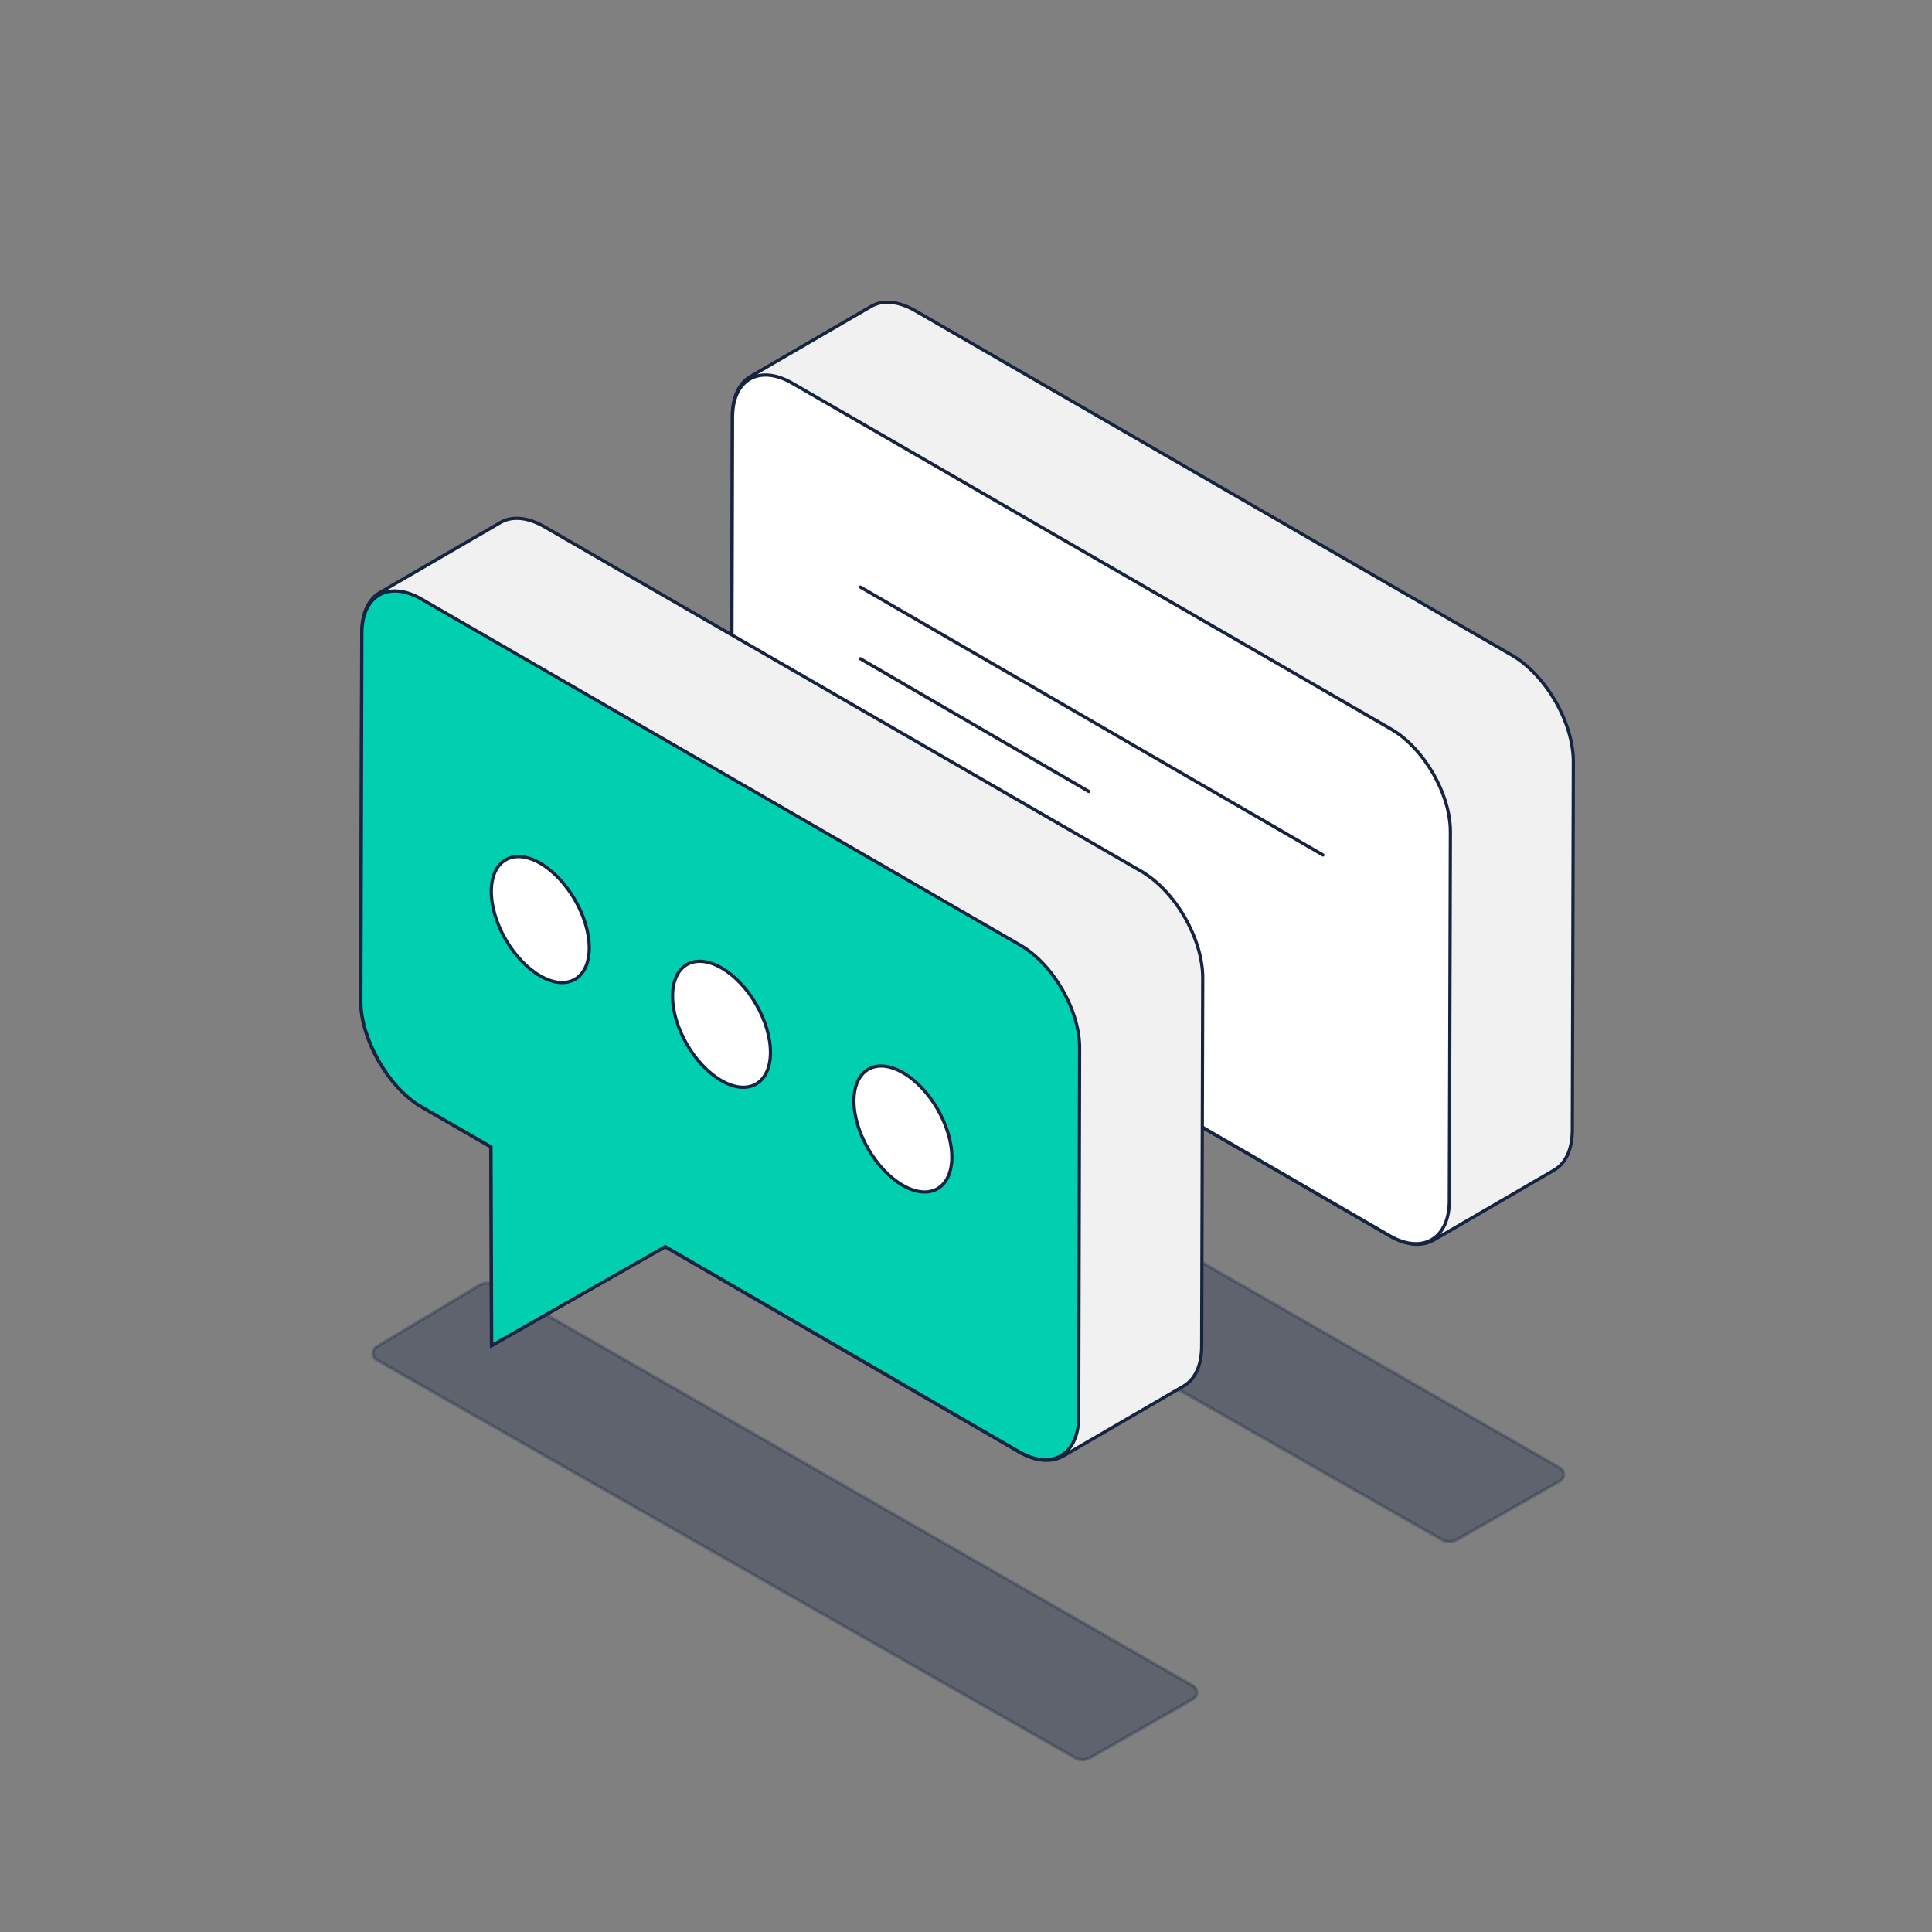
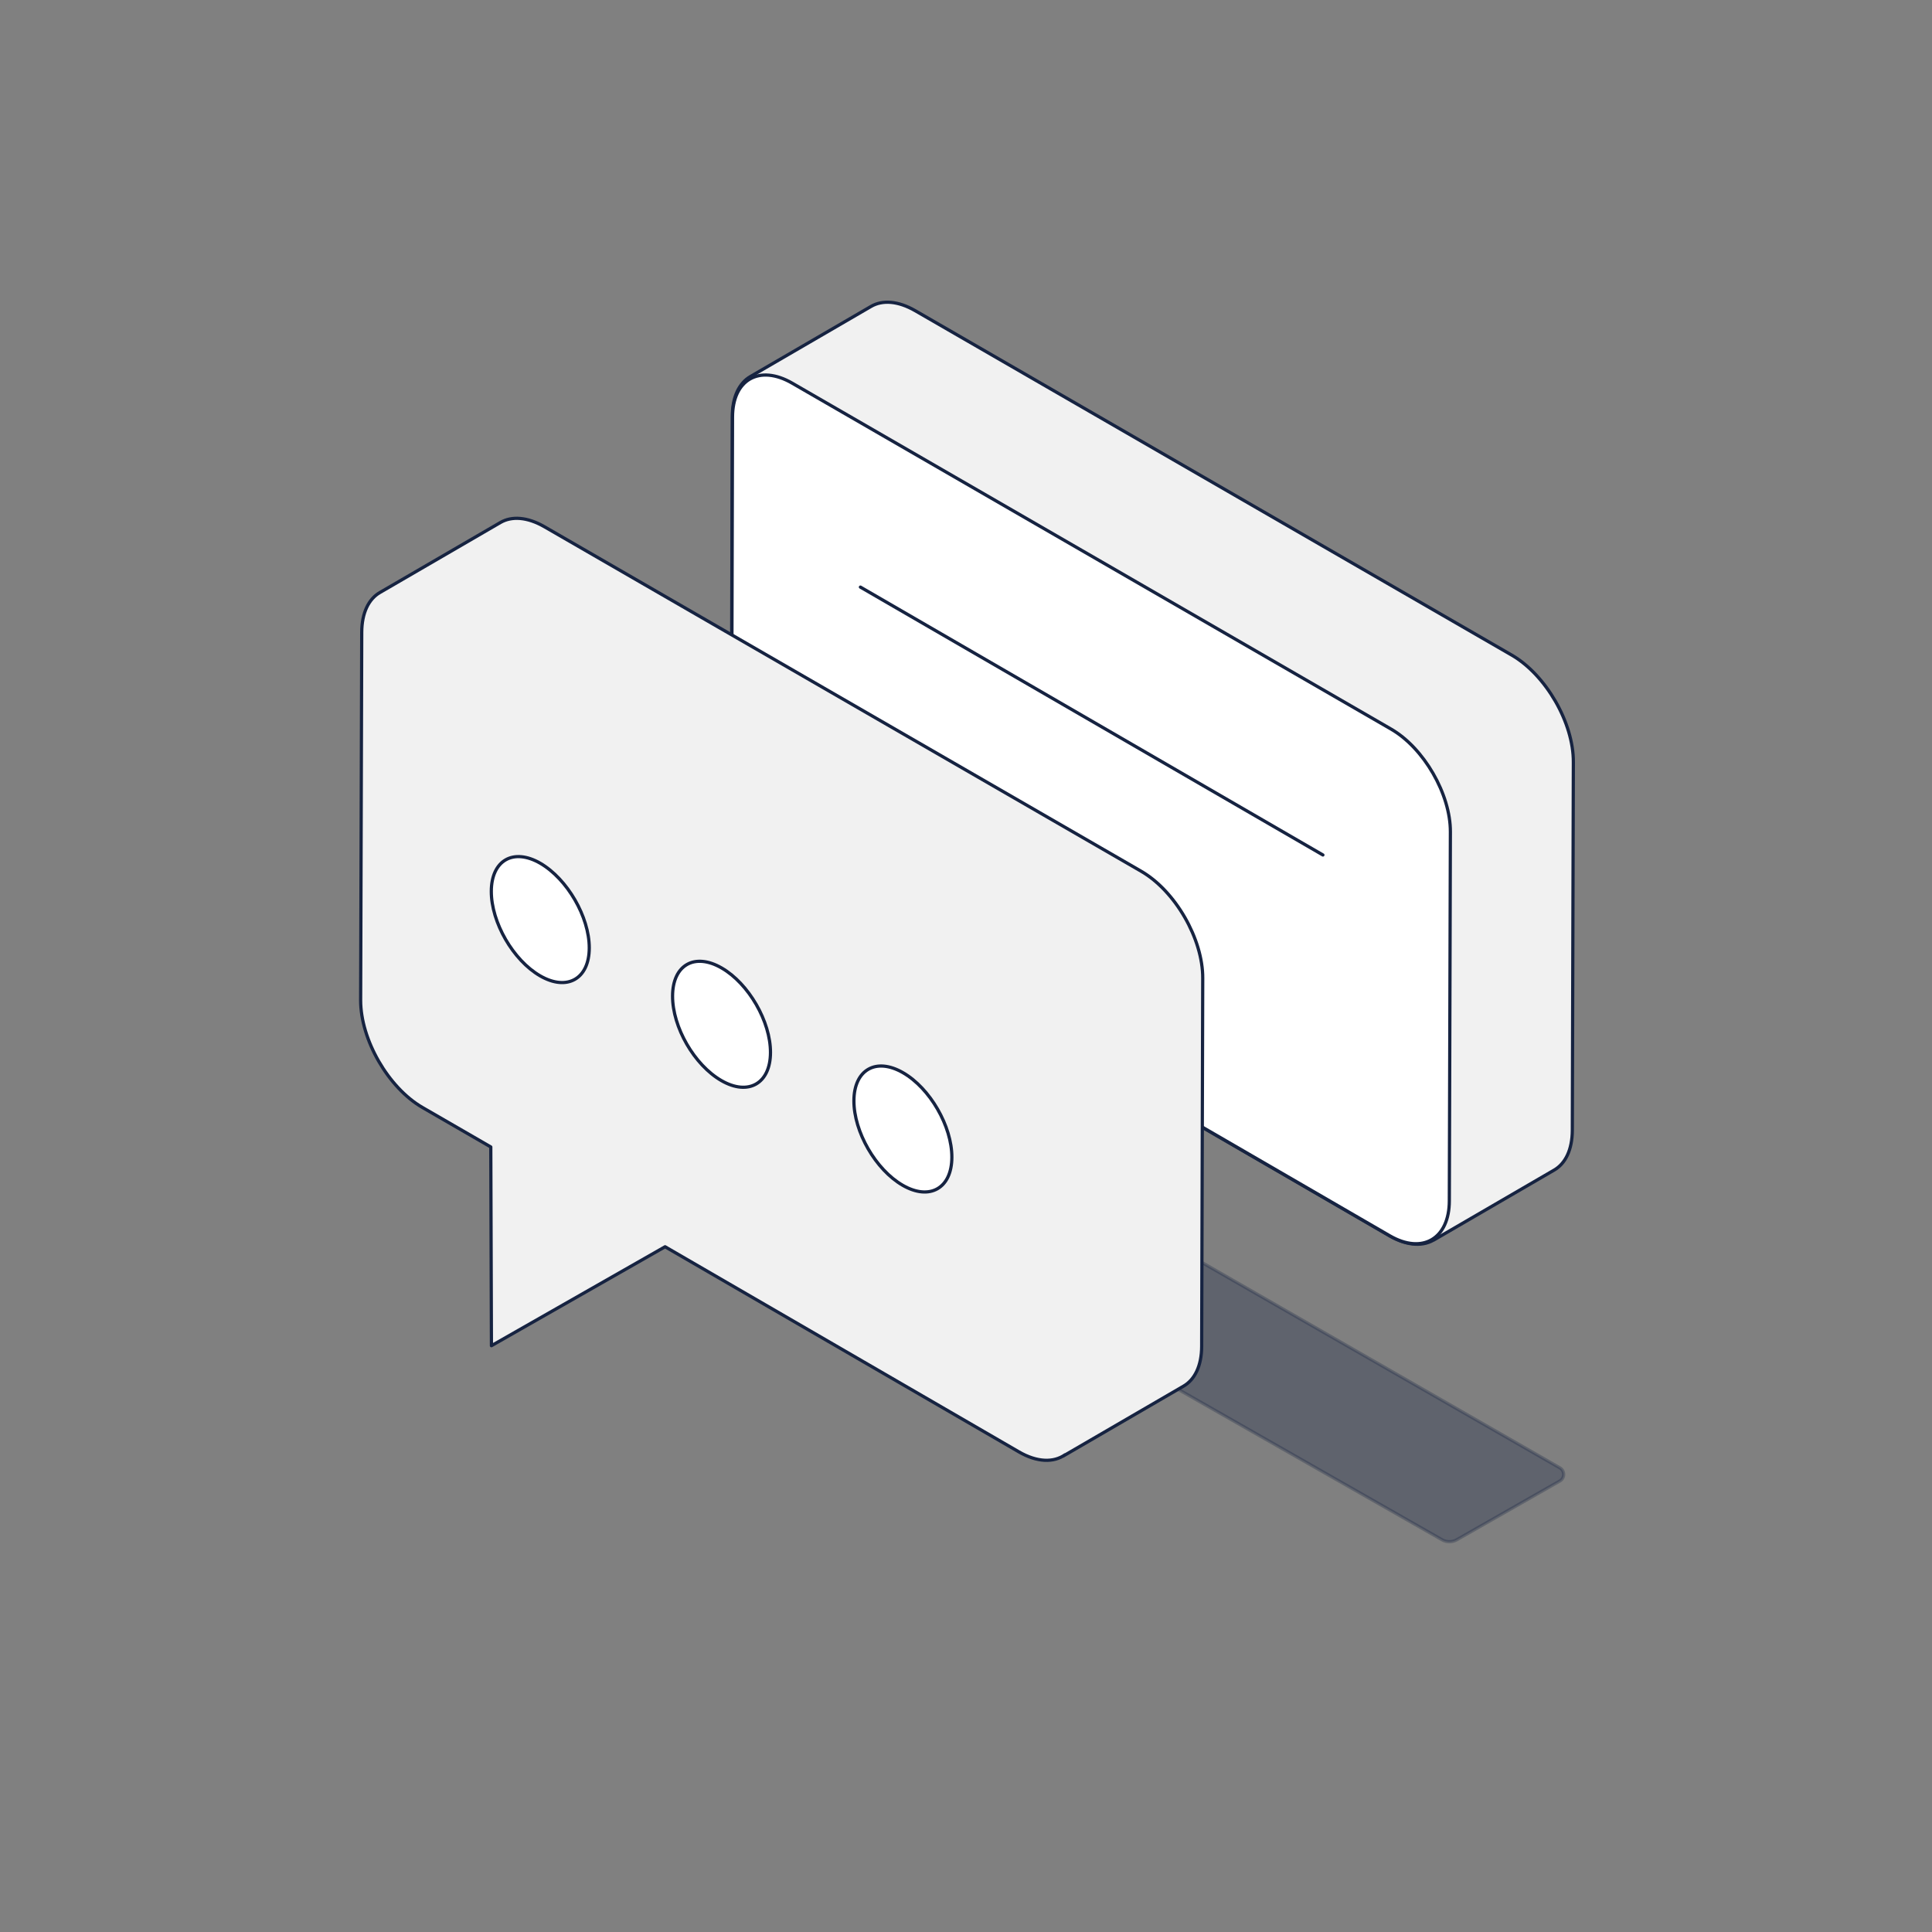
<svg xmlns="http://www.w3.org/2000/svg" id="Layer_1" data-name="Layer 1" viewBox="0 0 600 600">
  <rect x="0" y="0" width="600" height="600" fill="#808080" stroke="none" />
  <defs>
    <style>.cls-1{fill:#132140;opacity:0.3;}.cls-1,.cls-2,.cls-3,.cls-4,.cls-5,.cls-6{stroke:#162341;}.cls-1,.cls-3,.cls-5{stroke-miterlimit:10;}.cls-2{fill:#f1f1f1;}.cls-2,.cls-4{stroke-linecap:round;stroke-linejoin:round;}.cls-3,.cls-6{fill:#fff;}.cls-4{fill:none;}.cls-5{fill:#00d0af;}.cls-6{stroke-miterlimit:10;}</style>
  </defs>
  <path class="cls-1" d="M447.78,478.15,231,354.59a2.35,2.35,0,0,1,0-4.07l31.83-19.07a4.73,4.73,0,0,1,4.78,0L484.41,455.85a2.35,2.35,0,0,1,0,4.09l-31.94,18.21A4.71,4.71,0,0,1,447.78,478.15Z" />
-   <path class="cls-1" d="M333.84,545.88,117,422.32a2.35,2.35,0,0,1,0-4.07l31.83-19.07a4.73,4.73,0,0,1,4.78-.05L370.47,523.57a2.36,2.36,0,0,1,0,4.1l-31.94,18.21A4.71,4.71,0,0,1,333.84,545.88Z" />
  <path class="cls-2" d="M469.45,203.43,284.24,96.5c-5.35-3.09-10.21-3.38-13.72-1.34l-37.43,21.75h0c-3.48,2-5.65,6.28-5.66,12.36l-.33,114.31c0,12.21,8.59,27.14,19.22,33.28l21.2,12.24.2,61.73,53.93-30.74,109.88,63.7c5.69,3.28,10.8,3.37,14.34.9-.21.14-.41.31-.63.43l37.43-21.75c3.46-2,5.61-6.28,5.63-12.35l.32-114.31C488.7,224.49,480.08,209.57,469.45,203.43Z" />
  <path class="cls-3" d="M432,226.42c10.2,5.89,18.46,20.2,18.43,31.91l-.33,114.6c0,11.72-8.3,16.74-18.5,10.85l-109.88-63.7-53.93,30.74-.2-61.73-21.78-12.56c-10.2-5.88-18.62-21.33-18.63-32.32l.31-114.64c0-11.71,8.34-16.46,18.54-10.57Z" />
-   <line class="cls-4" x1="267.21" y1="204.58" x2="338.11" y2="245.78" />
  <line class="cls-4" x1="267.21" y1="182.33" x2="410.84" y2="265.52" />
  <path class="cls-2" d="M354.34,270.54,169.12,163.61c-5.35-3.09-10.2-3.38-13.71-1.34L118,184l0,0c-3.48,2-5.64,6.28-5.66,12.37L112,310.68c0,12.21,8.58,27.14,19.22,33.27l21.2,12.25.2,61.72,53.93-30.73,109.88,63.7c5.68,3.28,10.79,3.37,14.33.9-.21.14-.4.3-.62.43l37.43-21.75c3.46-2,5.61-6.29,5.62-12.35l.33-114.31C373.58,291.6,365,276.68,354.34,270.54Z" />
-   <path class="cls-5" d="M316.86,293.53c10.19,5.89,18.45,20.2,18.42,31.91L335,440c0,11.71-8.31,16.73-18.5,10.85l-109.88-63.7-53.93,30.73-.2-61.72-21.79-12.56c-10.2-5.89-18.61-21.34-18.63-32.32l.31-114.65c0-11.71,8.35-16.45,18.54-10.57Z" />
  <path class="cls-6" d="M167.8,268.1C176.19,273,183,284.73,183,294.37s-6.87,13.54-15.26,8.69-15.18-16.62-15.16-26.25S159.41,263.26,167.8,268.1Z" />
  <path class="cls-6" d="M224.12,300.62c8.4,4.85,15.19,16.63,15.16,26.26s-6.86,13.55-15.26,8.7S208.84,319,208.87,309.32,215.74,295.78,224.12,300.62Z" />
  <path class="cls-6" d="M280.44,333.14c8.4,4.84,15.19,16.63,15.17,26.26s-6.87,13.55-15.27,8.7-15.18-16.62-15.15-26.26S272.06,328.3,280.44,333.14Z" />
</svg>